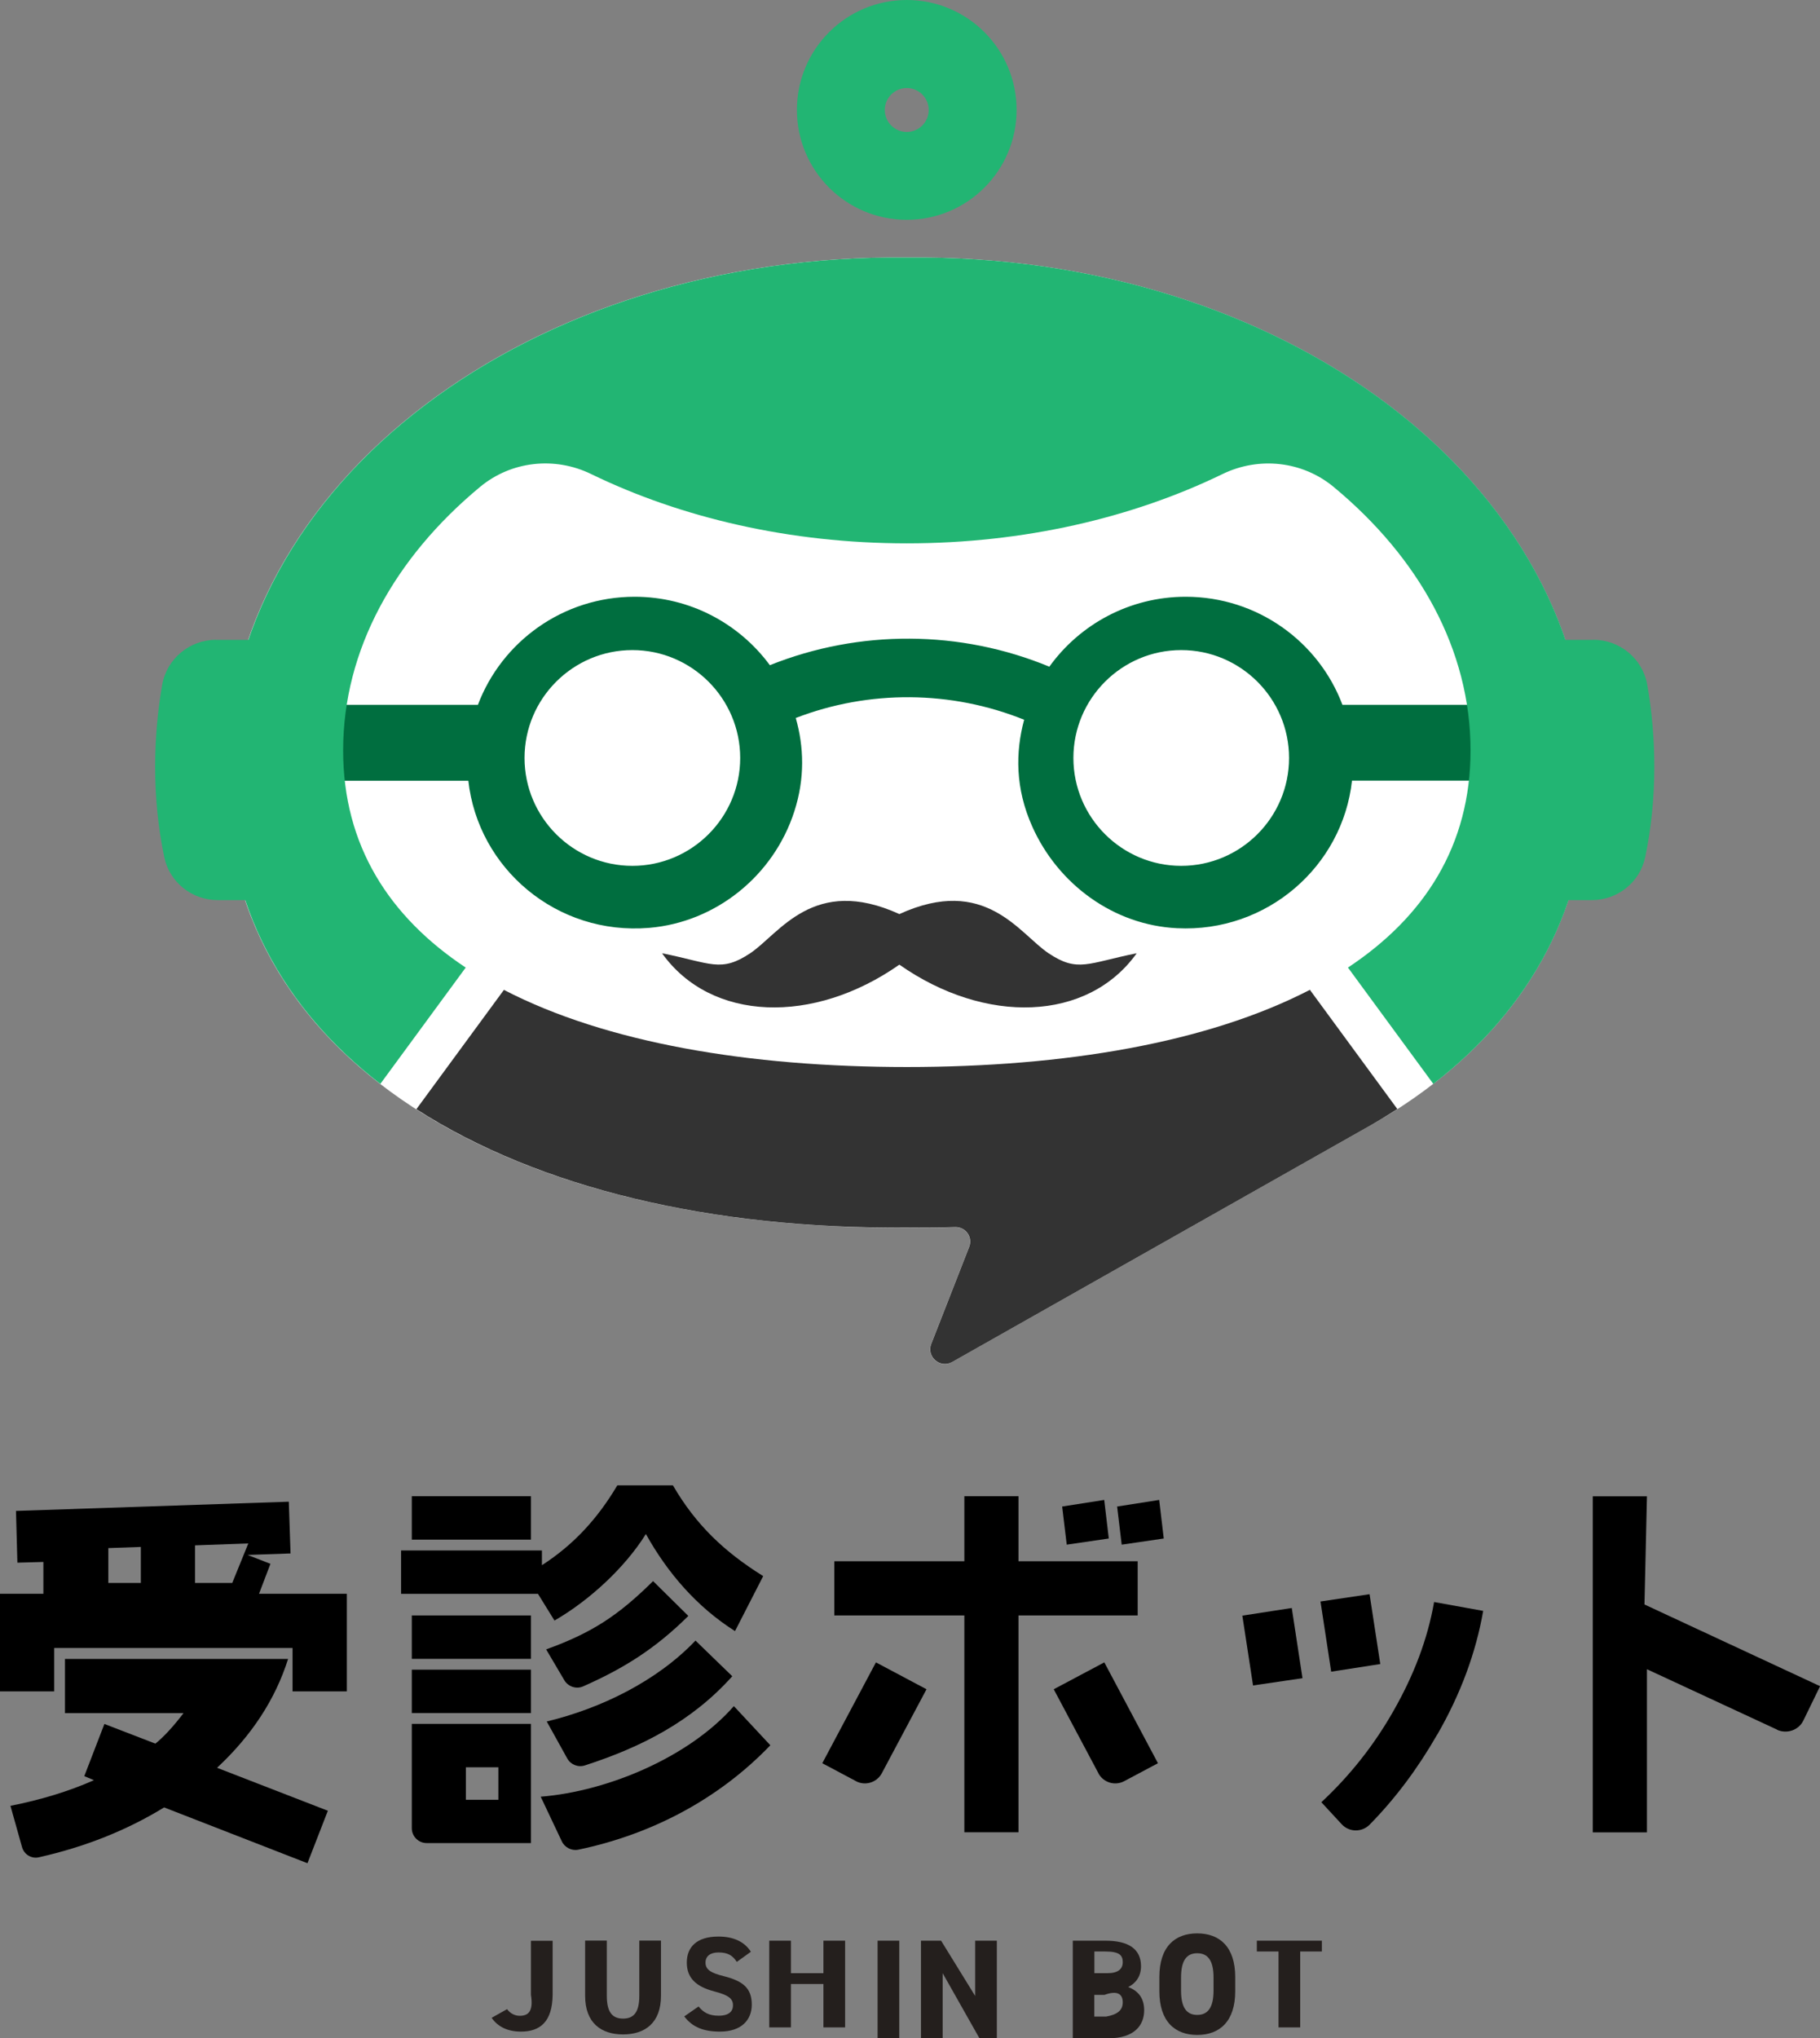
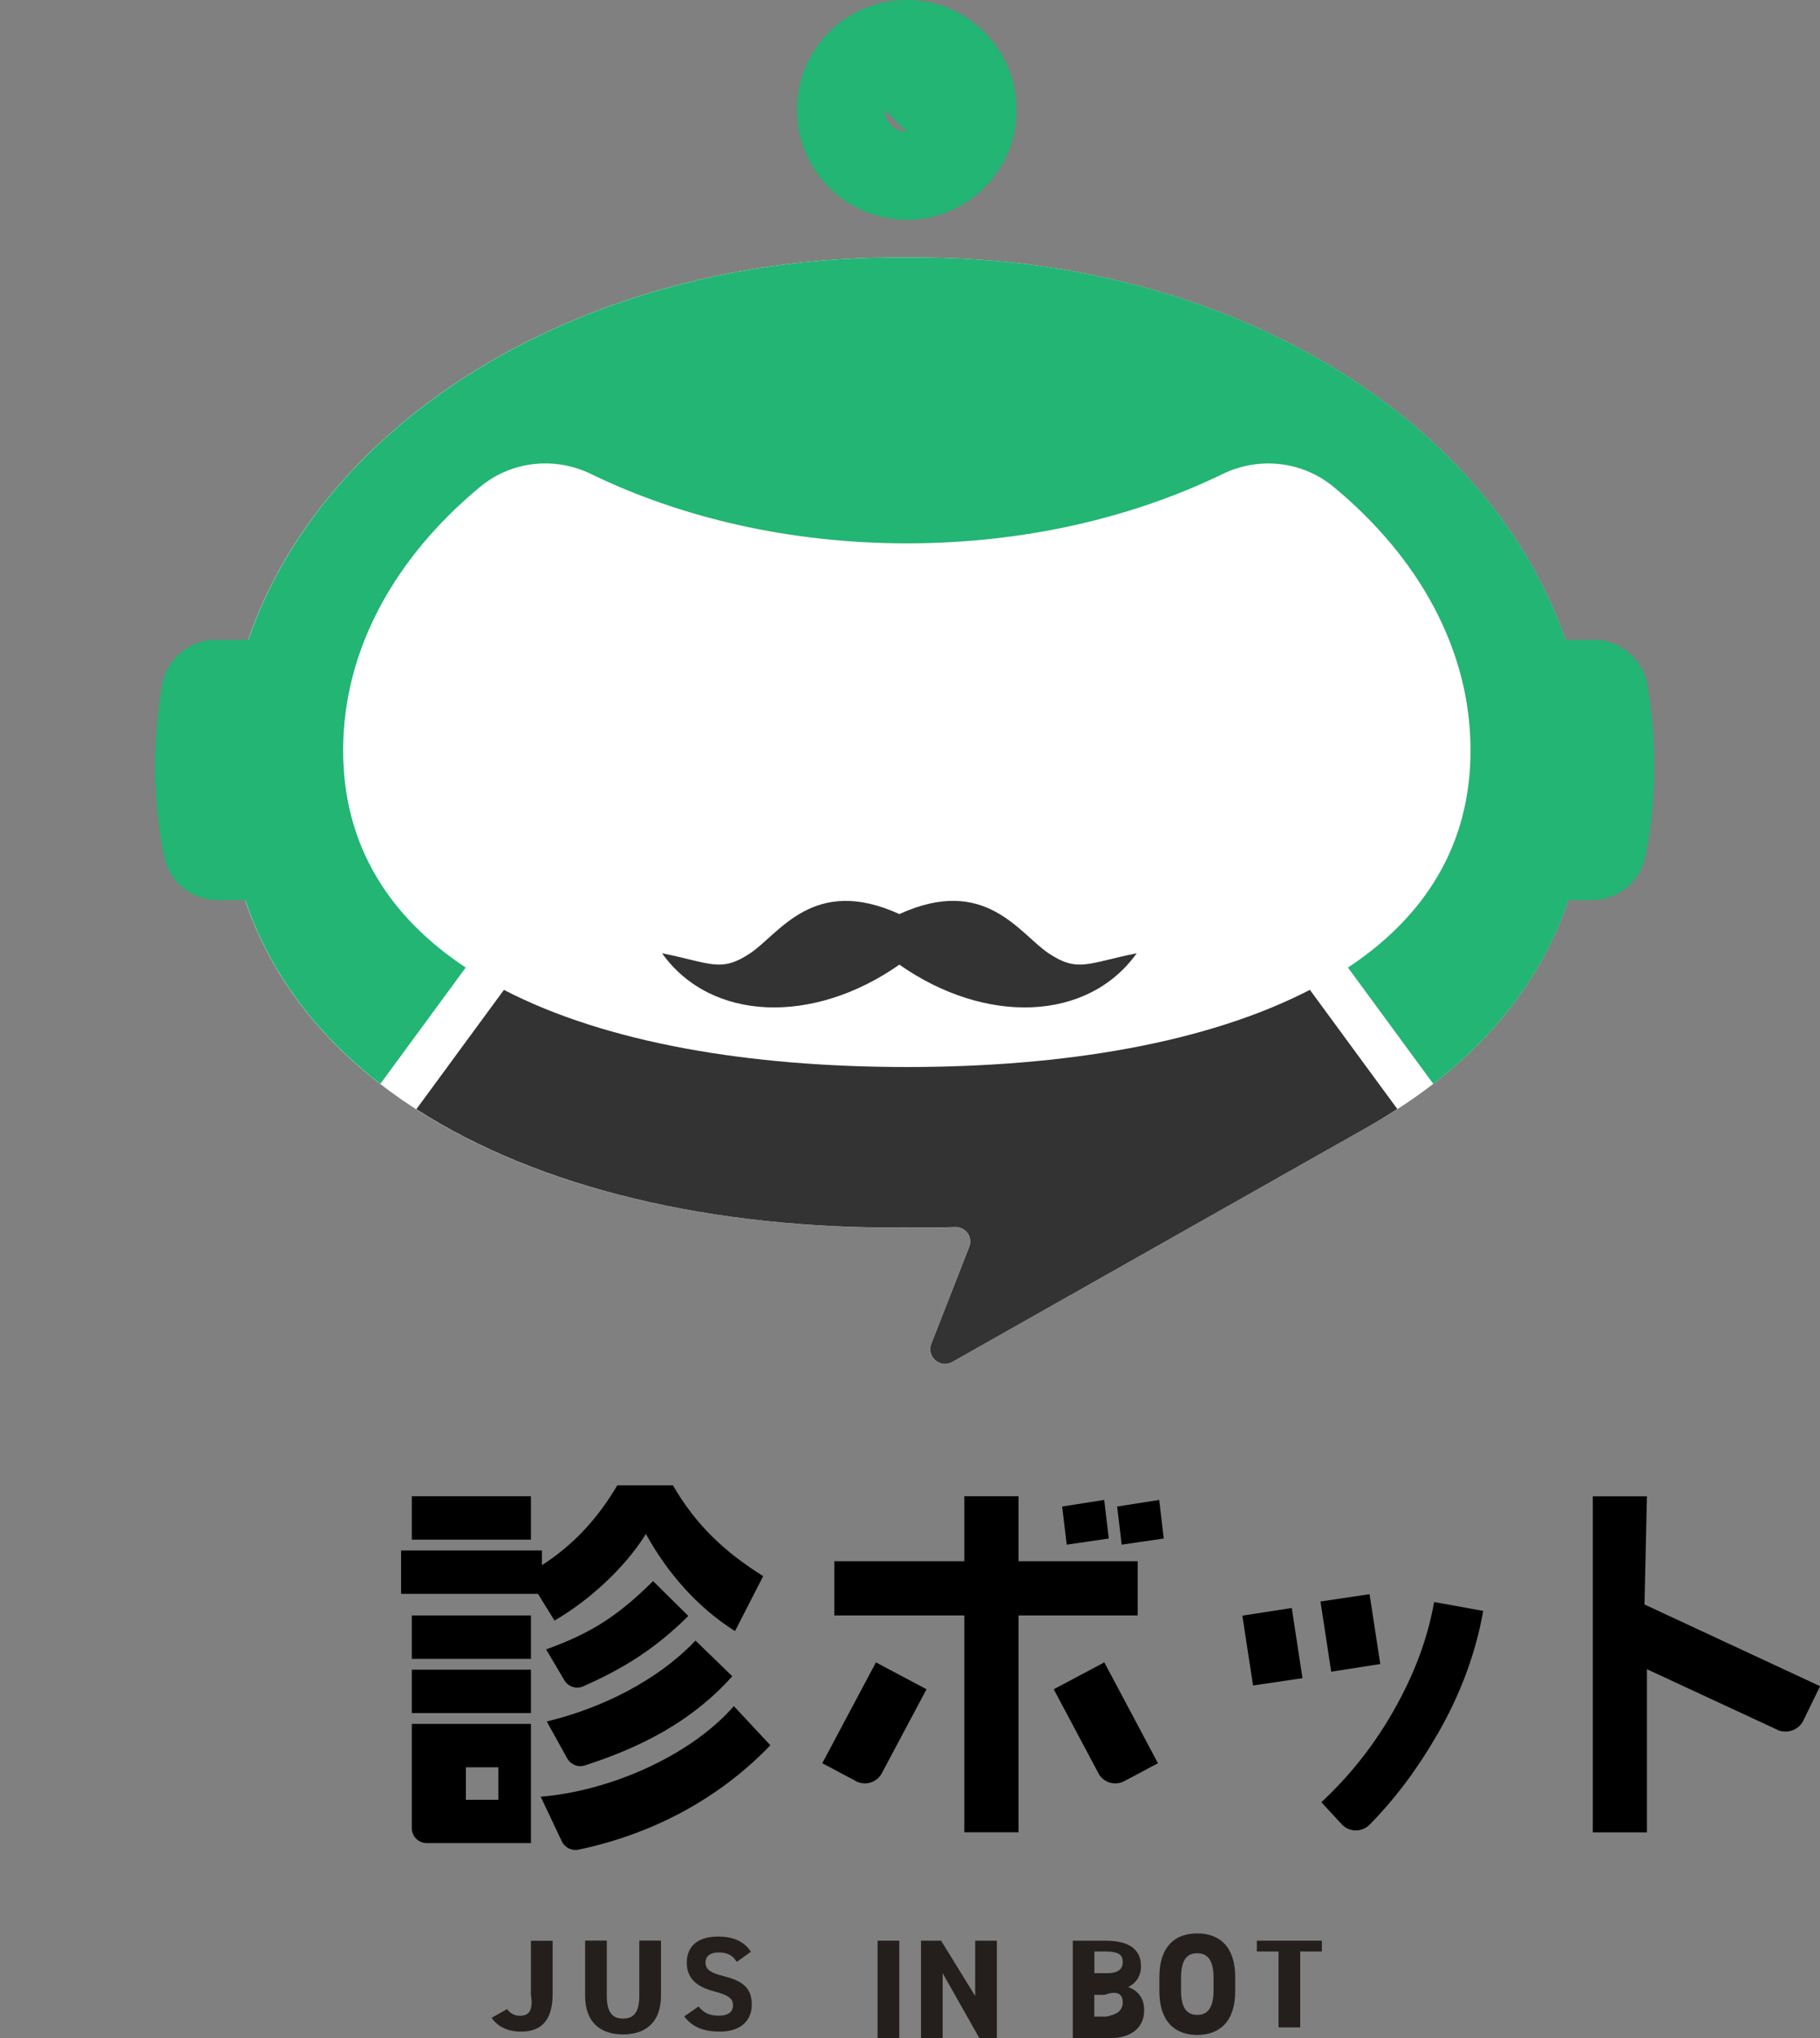
<svg xmlns="http://www.w3.org/2000/svg" id="_レイヤー_2" data-name="レイヤー 2" viewBox="0 0 207.28 232.02">
  <rect x="0" y="0" width="207.28" height="232.02" fill="#808080" stroke="none" />
  <defs>
    <style>
      .cls-1 {
        fill: #241f1d;
      }

      .cls-2 {
        fill: #fff;
      }

      .cls-3 {
        fill: #22b573;
      }

      .cls-4 {
        fill: #006e3f;
      }

      .cls-5 {
        fill: #333;
      }
    </style>
  </defs>
  <g id="_レイヤー_1-2" data-name="レイヤー 1">
    <g id="_レイヤー_1-2" data-name=" レイヤー 1-2">
      <path class="cls-2" d="M180.86,88.4c.06-33.47-34.73-59.58-77.59-59.08-42.86-.51-77.65,25.6-77.59,59.08,0,33.6,34.31,51.71,77.59,51.34,1.85.02,3.69,0,5.5-.05,1.2-.03,2.04,1.15,1.6,2.26l-4.32,11.04c-.57,1.46,1.01,2.83,2.37,2.06l46.93-26.53c15.71-8.65,25.51-22.18,25.5-40.12h0Z" />
-       <rect class="cls-3" x="102.73" y="44.74" width="6.17" height="13.57" />
-       <path class="cls-3" d="M103.27,0c-6.91,0-12.51,5.6-12.51,12.51s5.6,12.51,12.51,12.51,12.51-5.6,12.51-12.51S110.18,0,103.27,0ZM103.27,15.02c-1.38,0-2.5-1.12-2.5-2.5s1.12-2.5,2.5-2.5,2.5,1.12,2.5,2.5-1.12,2.5-2.5,2.5Z" />
+       <path class="cls-3" d="M103.27,0c-6.91,0-12.51,5.6-12.51,12.51s5.6,12.51,12.51,12.51,12.51-5.6,12.51-12.51S110.18,0,103.27,0ZM103.27,15.02c-1.38,0-2.5-1.12-2.5-2.5Z" />
      <path class="cls-3" d="M24.6,72.83c-3.01,0-5.61,2.16-6.13,5.13s-.8,6.13-.8,9.32c0,3.62.36,7.06,1.04,10.3.6,2.86,3.16,4.88,6.08,4.88h6.06v-29.62h-6.25Z" />
      <path class="cls-3" d="M181.48,72.83c3.01,0,5.61,2.16,6.13,5.13s.8,6.13.8,9.32c0,3.62-.36,7.06-1.04,10.3-.6,2.86-3.16,4.88-6.08,4.88h-6.06v-29.62h6.25Z" />
-       <path class="cls-4" d="M171.53,80.23h-18.64c-2.7-7.17-9.67-12.3-17.85-12.3-6.4,0-12.07,3.15-15.53,7.96-10.16-4.2-21.64-4.25-31.83-.17-3.47-4.71-9.07-7.79-15.4-7.79-8.18,0-15.14,5.13-17.85,12.3h-18.64v8.64h17.55c1.1,9.97,10.05,17.63,20.59,16.75,7.63-.64,14.18-5.96,16.53-13.24,1.23-3.79,1.1-7.38.17-10.65,8.35-3.22,17.7-3.15,26.01.2-1,3.71-1.02,7.82.93,12.17,2.95,6.59,9.29,11.21,16.49,11.56,10.24.51,18.85-7.04,19.92-16.8h17.55v-8.64ZM72.02,98.56c-6.77,0-12.28-5.51-12.28-12.28s5.51-12.28,12.28-12.28,12.28,5.51,12.28,12.28-5.51,12.28-12.28,12.28ZM134.53,98.56c-6.77,0-12.28-5.51-12.28-12.28s5.51-12.28,12.28-12.28,12.28,5.51,12.28,12.28-5.51,12.28-12.28,12.28Z" />
      <path class="cls-3" d="M43.31,123.39l9.73-13.25c-8.73-5.79-13.96-13.92-13.96-24.72,0-11.47,5.89-21.95,15.6-30,3.55-2.94,8.49-3.48,12.64-1.46,10.26,4.98,22.63,7.89,35.96,7.89s25.7-2.91,35.96-7.89c4.15-2.01,9.08-1.48,12.64,1.46,9.72,8.05,15.6,18.53,15.6,30,0,10.81-5.23,18.94-13.96,24.72l9.72,13.24c11.04-8.52,17.64-20.26,17.64-34.98.06-33.47-34.73-59.58-77.59-59.08-42.86-.51-77.65,25.6-77.59,59.08,0,14.72,6.59,26.47,17.63,34.99h0Z" />
      <path class="cls-5" d="M149.17,112.68c-11.65,6.02-27.9,8.78-45.89,8.78s-34.24-2.75-45.89-8.78l-9.97,13.58c14.05,9.04,33.78,13.67,55.86,13.47,1.85.02,3.69,0,5.5-.05,1.2-.03,2.04,1.15,1.6,2.26l-4.32,11.04c-.57,1.46,1.01,2.83,2.38,2.06l46.93-26.53c1.3-.72,2.55-1.48,3.77-2.27l-9.96-13.57h0Z" />
      <path class="cls-5" d="M102.42,109.8c9.79,6.87,21.46,6.52,27.04-1.29-5.58,1.12-6.7,2.23-10.04,0s-7.2-8.93-16.99-4.46c-9.79-4.46-13.65,2.23-16.99,4.46-3.35,2.23-4.46,1.12-10.04,0,5.58,7.81,17.25,8.16,27.04,1.29h0Z" />
      <path class="cls-1" d="M57.75,228.7c.34.47.86.76,1.44.76,1.02,0,1.57-.55,1.28-2.38v-6.16h2.47v6.16c-.04,3.04-1.4,4.18-3.61,4.18-1.51,0-2.63-.55-3.34-1.57l1.77-.99h0Z" />
      <path class="cls-1" d="M75.28,220.91v6.26c0,3.11-1.83,4.41-4.32,4.41s-4.32-1.3-4.32-4.4v-6.28h2.47v6.28c0,1.8.58,2.6,1.85,2.6s1.85-.79,1.85-2.6v-6.28s2.47,0,2.47,0Z" />
      <path class="cls-1" d="M83.91,223.32c-.46-.72-1.01-1.07-2.08-1.07-.96,0-1.48.44-1.48,1.16,0,.82.67,1.19,2.08,1.54,2.2.55,3.19,1.37,3.19,3.24,0,1.73-1.16,3.07-3.63,3.07-1.85,0-3.13-.5-4.06-1.73l1.63-1.13c.57.7,1.21,1.05,2.29,1.05,1.22,0,1.63-.54,1.63-1.18,0-.73-.44-1.15-2.15-1.59-2.08-.55-3.11-1.54-3.11-3.28s1.1-2.96,3.6-2.96c1.68,0,2.95.56,3.7,1.73l-1.6,1.15h0Z" />
-       <path class="cls-1" d="M90.08,224.61h3.7v-3.7h2.47v9.87h-2.47v-4.94h-3.7v4.94h-2.47v-9.87h2.47v3.7Z" />
      <path class="cls-1" d="M102.42,232.02h-2.47v-11.11h2.47v11.11Z" />
      <path class="cls-1" d="M113.53,220.91v11.11h-1.98l-4.19-7.41v7.41h-2.47v-11.11h2.29l3.88,6.29v-6.29h2.47Z" />
      <path class="cls-1" d="M125.89,220.91c2.62,0,4.06.93,4.06,2.91,0,1.14-.58,1.93-1.46,2.37,1.14.42,1.82,1.26,1.82,2.64,0,1.72-1.13,3.19-4.06,3.19h-4.07v-11.11h3.72ZM124.64,224.61h1.48c1.23,0,1.75-.48,1.75-1.26s-.38-1.21-1.99-1.21h-1.24s0,2.47,0,2.47ZM124.44,229.55h1.54c1.28-.23,1.89-.72,1.89-1.62,0-.99-.66-1.37-2.09-.85h-1.15v2.47h-.19Z" />
      <path class="cls-1" d="M136.35,231.64c-2.53,0-4.31-1.53-4.31-4.98v-1.6c0-3.48,1.78-4.98,4.31-4.98s4.33,1.5,4.33,4.98v1.6c0,3.45-1.78,4.98-4.33,4.98ZM134.51,226.58c0,1.96.64,2.78,1.84,2.78s1.86-.82,1.86-2.78v-1.46c0-1.96-.65-2.78-1.86-2.78s-1.84.82-1.84,2.78v1.46Z" />
      <path class="cls-1" d="M150.55,220.91v1.23h-2.47v8.64h-2.47v-8.64h-2.47v-1.23h8.16-.76Z" />
-       <path d="M33.32,192.53v-4.94H6.17v4.94H0v-11.11h4.94v-3.62l-2.96.08-.16-5.89,31.07-1.05.2,5.89-4.9.17,2.61,1.01-1.3,3.41h10v11.11h-6.17,0ZM35.01,212.09l-16.32-6.35c-4.22,2.59-8.98,4.49-14.27,5.68-.84.19-1.68-.33-1.91-1.16l-1.32-4.7c3.43-.68,6.63-1.64,9.51-2.92l-1.1-.46,2.29-5.94,5.81,2.24c.96-.78,2.06-1.97,3.2-3.47H7.4v-6.17h25.41c-1.46,4.62-4.16,8.73-8.09,12.39l12.62,4.89-2.33,5.99h0ZM16.04,176.09l-3.7.13v3.97h3.7v-4.1h0ZM22.21,175.91v4.28h4.24l1.83-4.5-6.07.22Z" />
      <path d="M70.28,169.08h6.36c2.61,4.5,5.87,7.58,10.28,10.33l-3.21,6.26c-4.33-2.74-7.67-6.6-10.15-11.05-2.4,3.85-6.47,7.58-10.41,9.85l-1.88-3.04h-15.59v-4.94h16.04v1.68c3.63-2.34,6.36-5.33,8.58-9.08h0ZM60.47,170.32v4.94h-13.57v-4.94h13.57ZM60.47,183.89v4.94h-13.57v-4.94h13.57ZM60.47,190.06v4.94h-13.57v-4.94h13.57ZM60.47,196.23v13.57h-11.87c-.94,0-1.7-.76-1.7-1.7v-11.87h13.57ZM53.06,201.17v3.7h3.7v-3.7h-3.7ZM87.73,198.67c-5.89,6.14-13.55,10.15-21.86,11.88-.77.16-1.56-.25-1.89-.96l-2.4-5.07c7.64-.61,16.9-4.5,22-10.31l4.15,4.45h0ZM78.39,183.95c-3.78,3.74-7.34,5.96-11.97,8.01-.78.35-1.71.04-2.15-.7l-2.07-3.51c5.24-1.88,8.25-3.89,12.18-7.77l4.02,3.97h0ZM83.4,190.81c-4.61,5.15-10.38,8.08-16.79,10.15-.77.25-1.62-.09-2.01-.8l-2.33-4.2c6.16-1.49,12.53-4.58,16.94-9.21l4.19,4.06h0Z" />
      <path d="M97.49,202.75l-3.84-2.04,6.11-11.48,5.76,3.06-5.09,9.56c-.57,1.06-1.89,1.47-2.95.9h0ZM116,183.89v24.68h-6.17v-24.68h-14.81v-6.17h14.81v-7.4h6.17v7.4h13.57v6.17h-13.57ZM125.1,201.85l-5.09-9.56,5.76-3.06,6.11,11.48-3.84,2.04c-1.06.57-2.38.16-2.95-.9h0Z" />
      <path d="M142.71,191.86l-1.22-7.95,5.63-.87,1.22,7.99-5.63.83h0ZM151.61,190.29l-1.22-7.99,5.59-.83,1.22,7.95-5.59.87h0ZM163.67,197.47c-2.18,3.8-4.73,7.23-7.68,10.23-.88.89-2.32.88-3.18-.04l-2.32-2.51c3.23-3.01,5.98-6.46,8.21-10.39,2.32-4.06,3.89-8.17,4.63-12.4l5.59,1.01c-.83,4.76-2.57,9.47-5.24,14.1h0Z" />
      <path d="M202.38,196.88l-14.81-6.87v18.57h-6.17v-38.25h6.17l-.28,12.31,20,9.3-1.91,3.92c-.53,1.09-1.87,1.55-3,1.04h0Z" />
      <polygon points="121.49 175.83 120.97 171.49 125.76 170.74 126.28 175.13 121.49 175.83" />
      <polygon points="127.75 175.83 127.23 171.49 132.02 170.74 132.54 175.13 127.75 175.83" />
    </g>
  </g>
</svg>